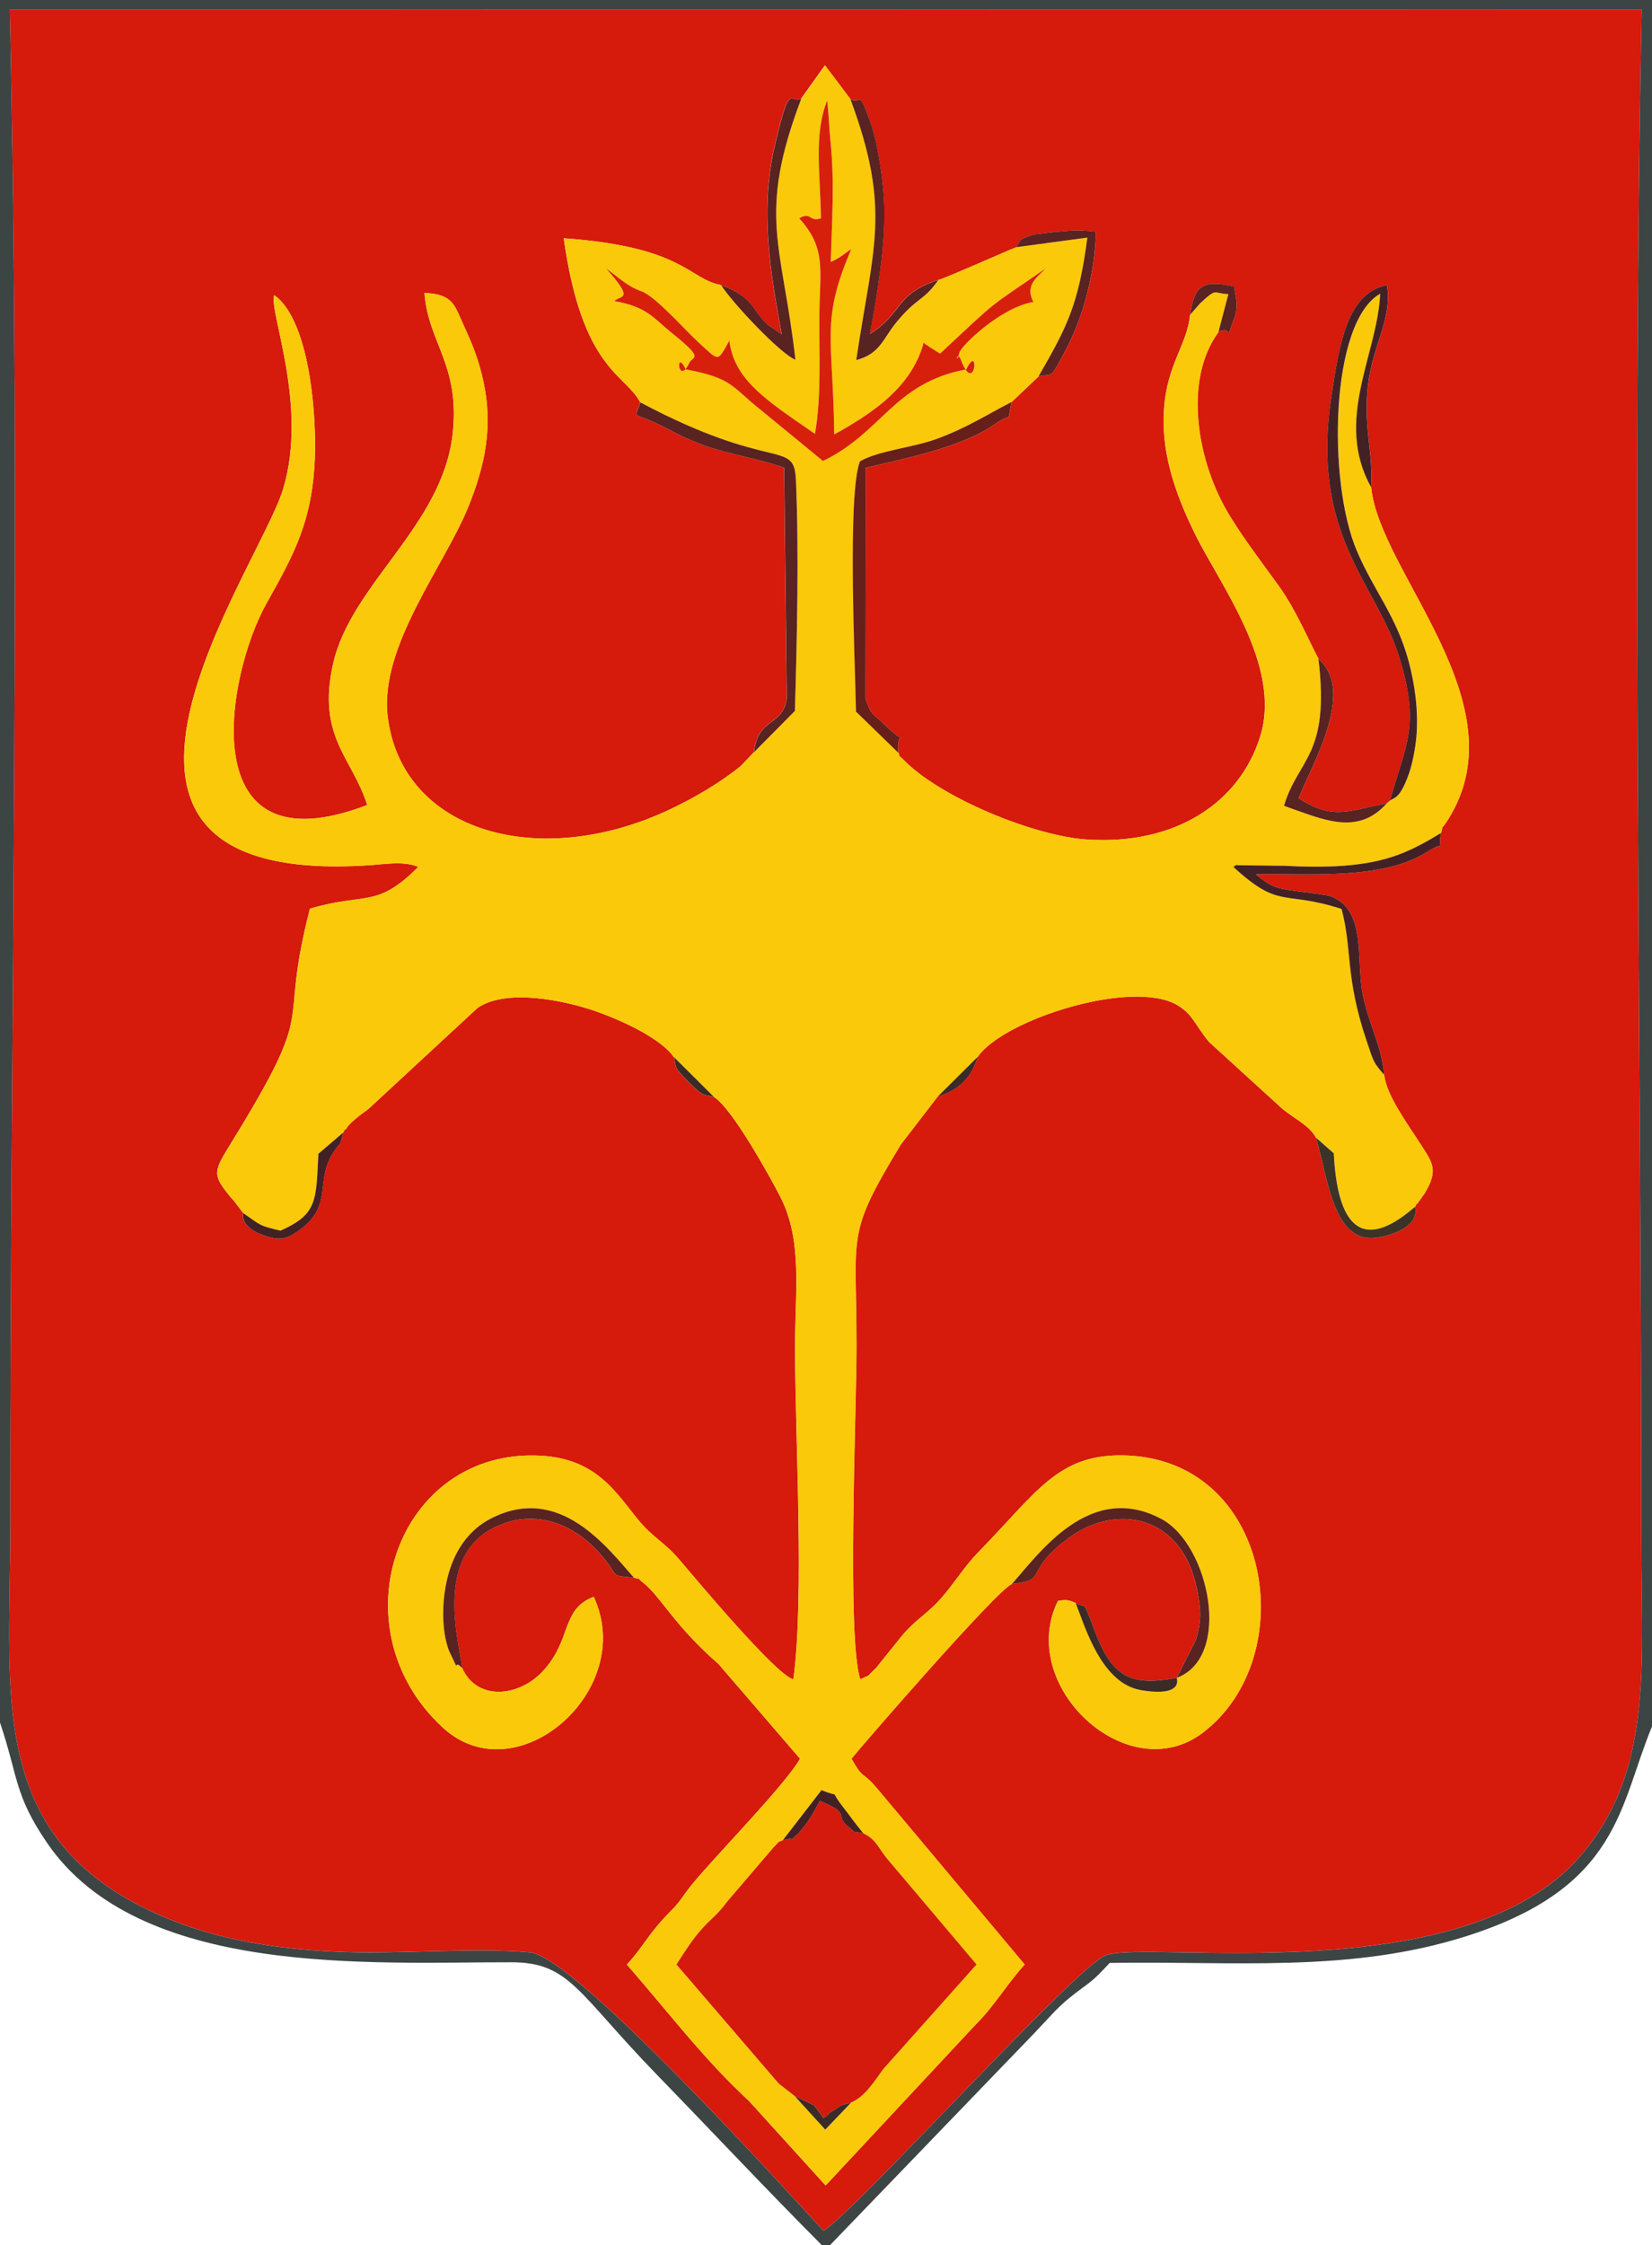
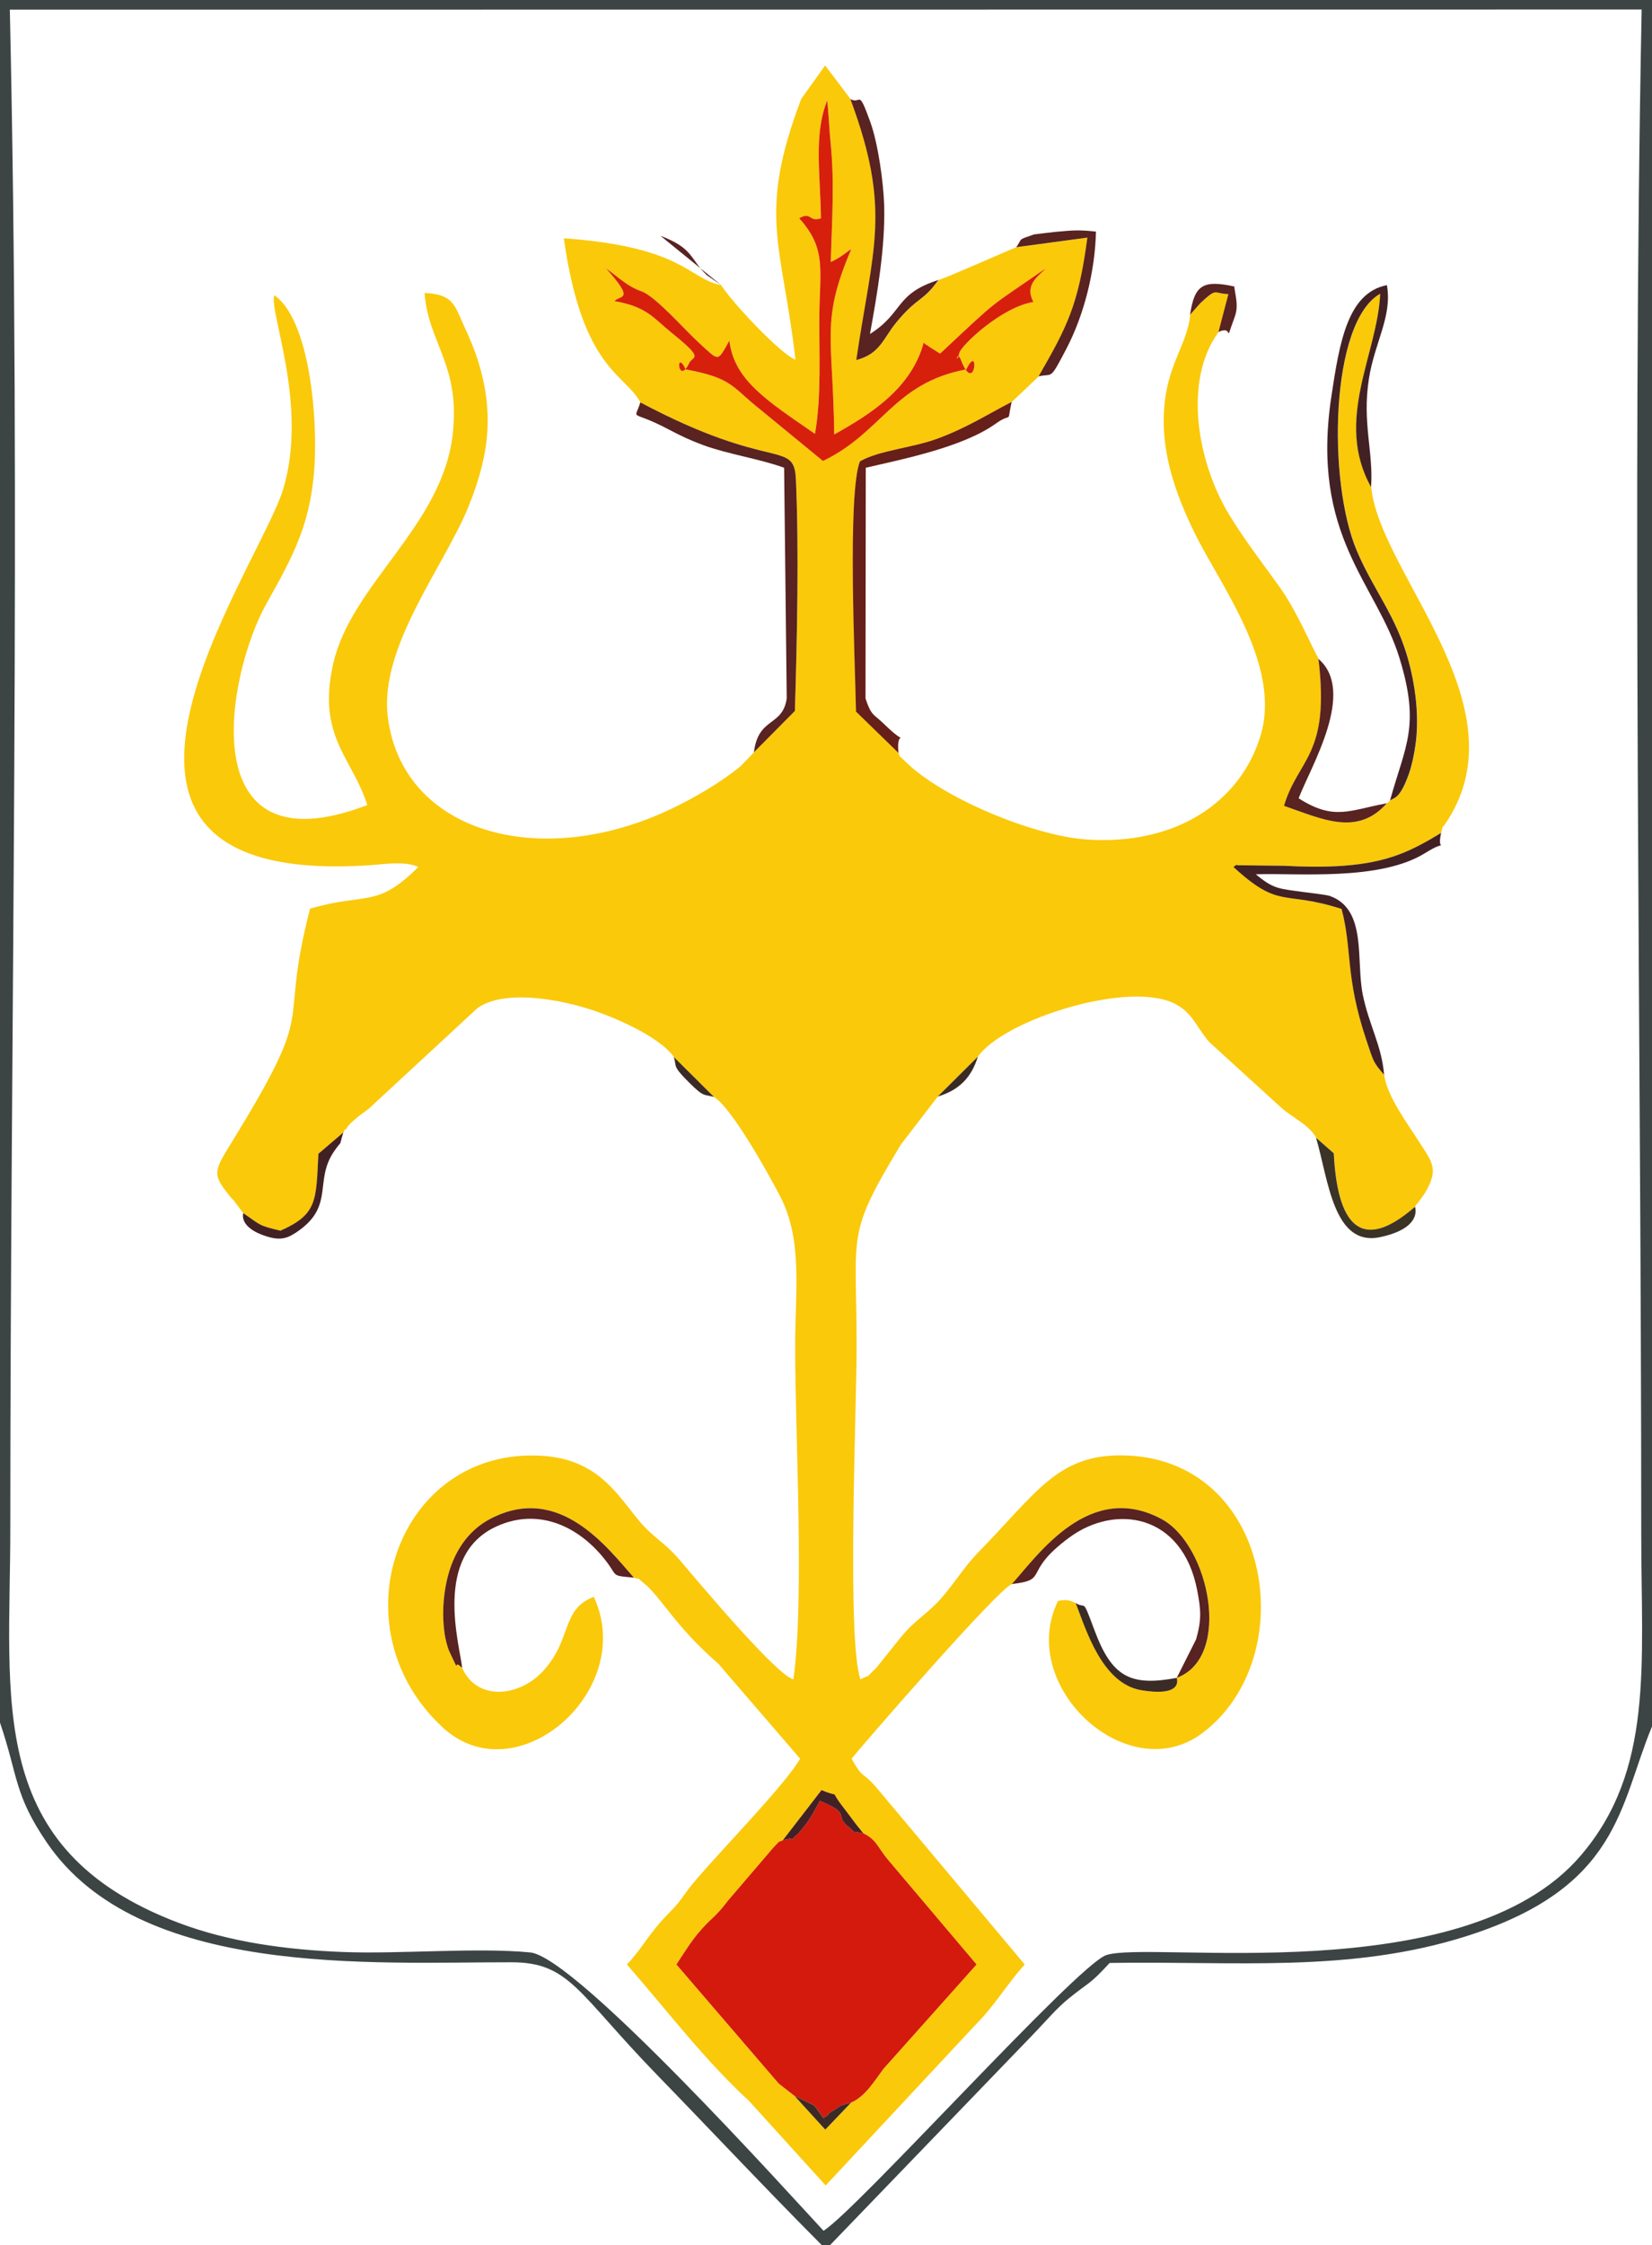
<svg xmlns="http://www.w3.org/2000/svg" xml:space="preserve" width="93.486mm" height="127mm" style="shape-rendering:geometricPrecision; text-rendering:geometricPrecision; image-rendering:optimizeQuality; fill-rule:evenodd; clip-rule:evenodd" viewBox="0 0 93.486 127">
  <defs>
    <style type="text/css">
   
    .fil9 {fill:#3A2B26}
    .fil8 {fill:#3B3326}
    .fil2 {fill:#3D4444}
    .fil5 {fill:#422125}
    .fil7 {fill:#582321}
    .fil6 {fill:#671F19}
    .fil3 {fill:#D31A0C}
    .fil0 {fill:#D61A0C}
    .fil4 {fill:#D7200C}
    .fil1 {fill:#FAC90A}
   
  </style>
  </defs>
  <g id="Layer_x0020_1">
    <g id="_218154832">
-       <path id="_213317976" class="fil0" d="M53.104 15.837c0.531,-0.156 3.808,-1.62 4.407,-1.854 0.381,-0.529 0.025,-0.381 1.006,-0.722 0.015,-0.005 1.034,-0.127 1.179,-0.14 1.011,-0.09 1.314,-0.133 2.325,-0.018 -0.046,2.217 -0.664,4.701 -1.68,6.638 -0.964,1.837 -0.735,1.356 -1.567,1.55l-1.525 1.445c-0.292,1.357 0.1,0.517 -0.901,1.231 -1.857,1.327 -5.217,1.998 -7.352,2.492l-0.015 13.053c0.334,1.004 0.434,0.847 1.057,1.452 1.581,1.538 0.647,-0.02 0.808,1.626 0.155,0.379 -0.187,-0.081 0.353,0.461 2.064,2.071 7.268,4.232 10.287,4.437 5.015,0.341 8.666,-2.077 9.83,-5.836 1.242,-4.009 -2.28,-8.557 -3.724,-11.51 -0.876,-1.793 -1.709,-3.932 -1.744,-6.143 -0.05,-3.203 1.316,-4.315 1.497,-6.191 0.25,-1.701 0.742,-1.981 2.5,-1.601 0.082,0.633 0.258,1.098 0.018,1.748 -0.631,1.707 0.019,0.388 -0.91,0.827 -2.019,2.745 -1.217,7.387 0.637,10.399 0.87,1.414 1.78,2.587 2.759,3.945 1.011,1.404 1.711,3.124 2.263,4.145 2.149,1.85 -0.423,6.07 -1.122,7.886 2.021,1.292 2.881,0.666 4.993,0.283l0.176 -0.148c0.866,-3.129 1.729,-4.186 0.541,-8.063 -1.301,-4.245 -5.057,-6.869 -3.855,-14.815 0.462,-3.056 0.915,-5.847 3.141,-6.285 0.316,1.756 -0.69,3.22 -1.014,5.275 -0.397,2.512 0.259,4.142 0.118,6.148 0.458,4.825 8.468,12.226 4.372,18.774 -0.517,0.827 -0.237,0.133 -0.413,0.791 -0.278,1.297 0.572,0.216 -0.889,1.131 -2.576,1.613 -7.264,1.124 -9.594,1.207 1,0.837 1.294,0.81 2.663,1 0.28,0.039 1.312,0.151 1.523,0.226 2.126,0.75 1.473,3.658 1.867,5.583 0.355,1.734 1.077,2.888 1.207,4.534 0.131,1.172 1.338,2.794 2.017,3.856 0.714,1.117 1.09,1.501 0.262,2.87l-0.406 0.565c-0.017,-0.049 -0.095,0.112 -0.127,0.177 -0,0.002 0.468,1.189 -1.957,1.711 -2.663,0.573 -2.937,-3.236 -3.641,-5.621 -0.425,-0.761 -1.334,-1.115 -2.004,-1.724l-4.06 -3.699c-0.79,-0.97 -0.923,-1.566 -1.788,-2.077 -2.549,-1.506 -9.833,0.812 -11.289,2.917 -0.366,1.19 -1.059,1.885 -2.272,2.257l-2.087 2.712c-3.137,5.191 -2.506,4.893 -2.506,11.457 0,3.526 -0.559,16.523 0.214,18.796 0.773,-0.387 0.147,0.052 0.879,-0.625l1.42 -1.768c0.85,-1.034 1.471,-1.267 2.323,-2.249 0.752,-0.867 1.266,-1.741 2.055,-2.548 3.29,-3.365 4.469,-5.513 8.125,-5.479 8.488,0.079 10.257,11.398 4.567,15.697 -4.23,3.197 -10.549,-2.644 -8.185,-7.464 0.478,-0.087 0.627,-0.05 1.006,0.12 0.618,0.384 0.34,-0.4 1.066,1.545 0.983,2.632 2.024,3.18 4.651,2.687l1.097 -2.181c0.314,-1.112 0.278,-1.648 0.061,-2.77 -0.836,-4.336 -4.634,-4.907 -7.233,-2.99 -2.722,2.007 -1.085,2.383 -3.255,2.635 -0.78,0.252 -8.629,9.302 -9.075,9.879 0.679,1.201 0.534,0.645 1.373,1.591l8.427 10.05c-0.945,1.03 -1.764,2.405 -2.758,3.38l-8.506 9.118 -4.342 -4.785c-2.487,-2.282 -4.579,-5.044 -6.906,-7.712 0.998,-1.074 1.179,-1.708 2.456,-2.993 0.645,-0.649 0.674,-0.855 1.261,-1.571 1.336,-1.627 5.243,-5.596 6.084,-7.078l-4.626 -5.371c-2.457,-2.126 -3.251,-3.783 -4.221,-4.561 -0.598,-0.479 0,-0.129 -0.556,-0.309 -1.453,-0.14 -0.785,-0.024 -1.819,-1.24 -1.491,-1.754 -3.684,-2.696 -5.957,-1.659 -3.626,1.655 -2.066,6.732 -1.943,8.01 0.84,1.885 3.21,1.63 4.549,0.2 1.685,-1.799 1.022,-3.511 2.896,-4.229 2.465,5.292 -4.376,11.252 -8.552,7.387 -6.126,-5.671 -2.544,-15.835 5.58,-15.366 3.149,0.182 4.246,2.109 5.483,3.614 0.861,1.046 1.458,1.241 2.322,2.249 0.909,1.06 5.509,6.579 6.465,6.784 0.633,-4.566 0.098,-13.729 0.098,-18.791 0,-3.21 0.437,-6.02 -0.838,-8.509 -0.526,-1.026 -2.712,-5.005 -3.751,-5.639 -0.598,-0.175 -0.539,0.054 -1.431,-0.838 -0.937,-0.936 -0.669,-0.85 -0.842,-1.423 -0.842,-1.2 -3.522,-2.325 -4.877,-2.741 -1.909,-0.586 -4.781,-1.053 -6.237,-0.031l-5.852 5.415c-0.5,0.486 -0.513,0.402 -0.979,0.795 -0.407,0.343 -0.311,0.276 -0.506,0.478 -0.028,0.029 -0.112,0.225 -0.131,0.173 -0.019,-0.051 -0.09,0.113 -0.122,0.177 -0.299,0.982 -0.002,0.31 -0.52,1.063 -1.131,1.644 -0.011,3.03 -1.939,4.446 -0.649,0.477 -1.049,0.627 -1.864,0.376 -1.632,-0.502 -1.338,-1.32 -1.339,-1.322l-0.543 -0.718c-0.043,-0.052 -0.124,-0.123 -0.168,-0.177 -0.991,-1.231 -1.014,-1.386 -0.087,-2.888 5.223,-8.457 2.679,-6.093 4.574,-13.441 3.212,-0.939 3.754,0.012 6.13,-2.361 -0.818,-0.354 -1.918,-0.149 -2.85,-0.09 -19.233,1.221 -6.171,-16.722 -4.796,-21.293 1.426,-4.737 -0.821,-10.032 -0.506,-10.959 1.889,1.329 2.38,6.268 2.3,9.053 -0.107,3.746 -1.244,5.709 -2.745,8.393 -2.284,4.084 -4.25,15.21 5.706,11.396 -0.833,-2.666 -2.867,-3.86 -1.926,-8.004 1.024,-4.507 6.172,-7.78 6.76,-12.968 0.445,-3.922 -1.391,-5.171 -1.592,-7.994 1.647,0.069 1.695,0.705 2.261,1.932 0.493,1.07 0.83,1.935 1.082,3.124 0.541,2.553 0.069,4.721 -0.854,7.016 -1.344,3.341 -5.053,7.925 -4.574,11.881 0.797,6.584 8.633,8.762 16.039,5.231 1.337,-0.637 2.818,-1.501 3.944,-2.427l0.739 -0.773c0.245,-2.023 1.619,-1.433 1.856,-3.046l-0.147 -13.053c-1.417,-0.512 -3.187,-0.766 -4.597,-1.286 -0.705,-0.26 -1.284,-0.535 -1.934,-0.879 -2.207,-1.168 -1.95,-0.421 -1.605,-1.532 -0.856,-1.622 -3.286,-1.834 -4.33,-9.281 6.827,0.486 7.064,2.316 8.898,2.644 1.881,0.708 1.653,1.298 2.62,2.223l0.809 0.562c-0.661,-3.609 -1.237,-7.05 -0.392,-10.657 0.877,-3.743 0.839,-2.376 1.504,-2.678 0.023,-0.035 1.271,-1.781 1.339,-1.875 0.346,0.457 1.346,1.772 1.44,1.908 0.634,0.322 0.417,-0.66 1.122,1.282 0.442,1.218 0.752,3.444 0.788,4.738 0.064,2.335 -0.387,4.965 -0.804,7.264 1.912,-1.21 1.387,-2.26 3.873,-3.056zm-6.503 110.346c1.809,-1.09 14.317,-14.993 15.988,-15.587 2.424,-0.861 20.248,2.076 26.856,-5.627 4.157,-4.846 3.432,-10.817 3.432,-18.187 0,-28.602 -0.531,-57.707 0.023,-86.246l-92.344 0.008c0.636,28.338 0.027,57.445 0.027,85.885 0,9.79 -1.471,18.175 9.534,22.34 2.853,1.08 6.082,1.521 9.272,1.645 3.286,0.128 7.543,-0.27 10.614,0.025 2.593,0.249 14.658,13.658 16.598,15.742z" />
      <path id="_107679848" class="fil1" d="M44.303 104.091l2.188 -2.832c1.2,0.503 0.351,-0.159 1.224,0.965 0.461,0.594 0.564,0.777 1.139,1.479 0.784,0.384 0.807,0.824 1.456,1.568l4.952 5.854 -5.263 5.899c-0.537,0.715 -1.016,1.547 -1.829,1.911l-1.466 1.531 -1.729 -1.898 -0.902 -0.702 -5.793 -6.74c0.345,-0.519 0.779,-1.231 1.228,-1.767 0.729,-0.871 0.961,-0.872 1.685,-1.839l2.59 -3.026c0.48,-0.478 0.124,-0.201 0.521,-0.401zm2.513 -98.411c0.08,0.816 0.111,1.612 0.192,2.422 0.223,2.219 0.072,4.434 0.005,6.715 0.622,-0.266 1.087,-0.732 1.151,-0.706 -1.74,4.082 -1.022,4.938 -0.958,10.464 2.139,-1.188 4.095,-2.51 4.91,-4.71 0.256,-0.692 0.029,-0.48 0.345,-0.339 0.025,0.011 0.111,0.083 0.14,0.1l0.595 0.378c3.473,-3.249 2.572,-2.461 5.98,-4.823 -0.441,0.472 -1.21,0.93 -0.7,1.9 -1.843,0.308 -4.082,2.47 -4.184,2.868 -0.215,0.838 -0.171,-0.255 0.103,0.453 0.787,2.034 1.048,-1.097 0.286,0.493 -4.111,0.762 -4.753,3.573 -8.114,5.181l-3.47 -2.849c-1.694,-1.325 -1.586,-1.829 -4.292,-2.332 -0.601,-1.245 -0.447,0.986 0.196,-0.362 0.201,-0.42 0.927,-0.162 -1.005,-1.714 -1.009,-0.811 -1.377,-1.468 -3.227,-1.786 0.32,-0.36 1.196,0.015 -0.48,-1.852 0.798,0.572 1.198,1.006 2.004,1.295 0.811,0.291 2.428,2.161 3.269,2.925 1.154,1.049 1.017,1.093 1.71,-0.13 0.272,2.235 2.117,3.388 4.843,5.271 0.37,-2.056 0.234,-4.586 0.249,-6.654 0.018,-2.642 0.415,-3.822 -1.141,-5.541 0.72,-0.404 0.525,0.233 1.231,0.001 -0.037,-2.553 -0.416,-4.773 0.359,-6.667zm-1.468 -0.105c-2.52,6.649 -1.076,8.204 -0.334,14.774 -0.849,-0.329 -3.583,-3.234 -4.208,-4.225 -1.835,-0.328 -2.072,-2.158 -8.898,-2.644 1.044,7.447 3.474,7.659 4.33,9.281 7.504,3.989 8.7,2.058 8.803,4.376 0.176,3.952 0.066,9.083 -0.058,13.079l-2.319 2.341 -0.739 0.773c-1.126,0.925 -2.607,1.789 -3.944,2.427 -7.406,3.531 -15.242,1.353 -16.039,-5.231 -0.479,-3.956 3.23,-8.54 4.574,-11.881 0.923,-2.295 1.395,-4.463 0.854,-7.016 -0.252,-1.19 -0.589,-2.055 -1.082,-3.124 -0.566,-1.228 -0.614,-1.863 -2.261,-1.932 0.201,2.822 2.036,4.072 1.592,7.994 -0.588,5.188 -5.736,8.461 -6.76,12.968 -0.942,4.144 1.092,5.338 1.926,8.004 -9.956,3.815 -7.99,-7.312 -5.706,-11.396 1.502,-2.684 2.638,-4.648 2.745,-8.393 0.08,-2.786 -0.412,-7.724 -2.3,-9.053 -0.316,0.926 1.931,6.221 0.506,10.959 -1.376,4.571 -14.437,22.514 4.796,21.293 0.932,-0.059 2.031,-0.264 2.85,0.09 -2.377,2.373 -2.919,1.423 -6.13,2.361 -1.894,7.349 0.65,4.985 -4.574,13.441 -0.928,1.502 -0.904,1.657 0.087,2.888 0.044,0.055 0.125,0.126 0.168,0.177l0.543 0.718c0.976,0.664 0.842,0.704 2.108,0.991 2.098,-0.935 2.007,-1.694 2.143,-4.349l1.411 -1.206c0.033,-0.064 0.103,-0.228 0.122,-0.177 0.019,0.051 0.103,-0.145 0.131,-0.173 0.195,-0.202 0.099,-0.135 0.506,-0.478 0.466,-0.393 0.479,-0.309 0.979,-0.795l5.852 -5.415c1.456,-1.022 4.328,-0.556 6.237,0.031 1.355,0.416 4.035,1.542 4.877,2.741l2.273 2.261c1.039,0.633 3.226,4.612 3.751,5.639 1.275,2.489 0.838,5.3 0.838,8.509 0,5.062 0.535,14.225 -0.098,18.791 -0.956,-0.205 -5.556,-5.724 -6.465,-6.784 -0.864,-1.008 -1.462,-1.202 -2.322,-2.249 -1.237,-1.504 -2.334,-3.432 -5.483,-3.614 -8.124,-0.469 -11.706,9.695 -5.58,15.366 4.175,3.865 11.017,-2.095 8.552,-7.387 -1.873,0.718 -1.211,2.43 -2.896,4.229 -1.339,1.43 -3.709,1.684 -4.549,-0.2 -0.593,-0.624 -0.019,0.568 -0.721,-0.929 -0.13,-0.277 -0.241,-0.778 -0.281,-1.069 -0.132,-0.954 -0.077,-1.966 0.113,-2.861 0.367,-1.726 1.25,-2.931 2.47,-3.574 3.916,-2.064 6.658,1.657 8.138,3.321 0.556,0.181 -0.041,-0.169 0.556,0.309 0.97,0.777 1.764,2.435 4.221,4.561l4.626 5.371c-0.841,1.482 -4.748,5.451 -6.084,7.078 -0.587,0.715 -0.616,0.921 -1.261,1.571 -1.277,1.285 -1.458,1.919 -2.456,2.993 2.327,2.668 4.419,5.43 6.906,7.712l4.342 4.785 8.506 -9.118c0.994,-0.974 1.813,-2.349 2.758,-3.38l-8.427 -10.05c-0.84,-0.946 -0.695,-0.39 -1.373,-1.591 0.447,-0.577 8.295,-9.627 9.075,-9.879 1.511,-1.687 4.407,-5.865 8.478,-3.672 2.702,1.456 4.006,7.816 0.852,8.978 -0.004,0.006 0.448,1.094 -1.992,0.699 -2.259,-0.365 -3.17,-3.524 -3.724,-4.931 -0.38,-0.17 -0.528,-0.207 -1.006,-0.12 -2.364,4.82 3.955,10.661 8.185,7.464 5.689,-4.299 3.921,-15.618 -4.567,-15.697 -3.656,-0.034 -4.835,2.114 -8.125,5.479 -0.789,0.807 -1.303,1.681 -2.055,2.548 -0.851,0.982 -1.473,1.215 -2.323,2.249l-1.42 1.768c-0.732,0.678 -0.106,0.238 -0.879,0.625 -0.774,-2.272 -0.214,-15.27 -0.214,-18.796 0,-6.564 -0.63,-6.266 2.506,-11.457l2.087 -2.712 2.272 -2.257c1.456,-2.105 8.739,-4.424 11.289,-2.917 0.865,0.511 0.998,1.107 1.788,2.077l4.06 3.699c0.669,0.609 1.578,0.962 2.004,1.724l1.005 0.884c0.198,3.913 1.46,5.749 4.593,3.026 0.032,-0.065 0.11,-0.225 0.127,-0.177l0.406 -0.565c0.829,-1.369 0.452,-1.753 -0.262,-2.87 -0.678,-1.062 -1.886,-2.684 -2.017,-3.856 -0.628,-0.738 -0.577,-0.69 -1.003,-1.958 -1.213,-3.609 -0.795,-5.149 -1.405,-7.423 -3.317,-1.074 -3.472,0.055 -6.125,-2.381 0.078,-0.033 0.198,-0.172 0.236,-0.093l2.628 0.029c1.095,0.061 2.34,0.08 3.416,-0.004 2.462,-0.192 3.748,-0.801 5.475,-1.852 0.176,-0.658 -0.105,0.036 0.413,-0.791 4.096,-6.548 -3.915,-13.949 -4.372,-18.774 -2.107,-3.787 0.373,-7.526 0.516,-10.935 -2.833,1.597 -2.991,10.621 -1.318,14.547 0.954,2.239 2.244,3.699 2.927,6.228 0.353,1.306 0.562,2.814 0.444,4.252 -0.054,0.656 -0.228,1.562 -0.421,2.11 -0.53,1.498 -0.852,1.343 -1.079,1.537l-0.176 0.148c-1.672,1.876 -3.631,0.904 -5.819,0.144 0.798,-2.689 2.613,-2.83 1.949,-8.313 -0.552,-1.02 -1.252,-2.741 -2.263,-4.145 -0.979,-1.358 -1.889,-2.531 -2.759,-3.945 -1.854,-3.012 -2.656,-7.654 -0.637,-10.399l0.561 -2.143c-0.876,-0.029 -0.607,-0.392 -1.581,0.505l-0.588 0.665c-0.181,1.876 -1.547,2.988 -1.497,6.191 0.034,2.211 0.867,4.35 1.744,6.143 1.444,2.954 4.966,7.501 3.724,11.51 -1.165,3.76 -4.816,6.178 -9.83,5.836 -3.019,-0.205 -8.223,-2.367 -10.287,-4.437 -0.54,-0.542 -0.198,-0.083 -0.353,-0.461l-2.402 -2.336c-0.054,-2.823 -0.493,-12.297 0.221,-14.154 1.089,-0.629 2.972,-0.763 4.384,-1.285 1.678,-0.621 2.782,-1.343 4.201,-2.079l1.525 -1.445c1.601,-2.79 2.256,-4.008 2.761,-7.849l-4.023 0.542c-0.599,0.234 -3.876,1.698 -4.407,1.854 -0.873,1.242 -1.194,0.947 -2.393,2.416 -0.751,0.92 -0.906,1.76 -2.255,2.115 0.942,-6.381 2.01,-8.464 -0.331,-14.759 -0.094,-0.136 -1.094,-1.451 -1.44,-1.908 -0.068,0.094 -1.315,1.84 -1.339,1.875z" />
      <path id="_213313896" class="fil2" d="M46.601 126.184c-1.94,-2.084 -14.006,-15.493 -16.598,-15.742 -3.071,-0.295 -7.329,0.103 -10.614,-0.025 -3.19,-0.124 -6.42,-0.566 -9.272,-1.645 -11.005,-4.165 -9.534,-12.551 -9.534,-22.34 0,-28.44 0.61,-57.547 -0.027,-85.885l92.344 -0.008c-0.554,28.539 -0.023,57.644 -0.023,86.246 0,7.37 0.726,13.341 -3.432,18.187 -6.607,7.703 -24.431,4.766 -26.856,5.627 -1.672,0.594 -14.179,14.497 -15.988,15.587zm-46.601 -28.744c1.041,3.071 0.788,4.056 2.653,6.791 5.216,7.65 18.33,6.758 26.296,6.768 3.291,0.004 3.732,1.734 8.216,6.351 3.187,3.282 6.175,6.473 9.342,9.65l0.464 0 11.577 -12.009c0.656,-0.68 1.24,-1.387 1.938,-1.95 1.263,-1.018 1.127,-0.728 2.309,-2.004 6.992,-0.122 13.594,0.592 20.235,-1.53 8.644,-2.762 8.602,-7.386 10.456,-11.845l0 -97.663 -93.486 0 0 97.439z" />
      <path id="_107679896" class="fil3" d="M44.303 104.091c-0.397,0.2 -0.041,-0.077 -0.521,0.401l-2.59 3.026c-0.724,0.967 -0.957,0.968 -1.685,1.839 -0.448,0.536 -0.883,1.248 -1.228,1.767l5.793 6.74 0.902 0.702 1.062 0.508c0.175,0.151 0.406,0.542 0.56,0.735 0.629,-0.389 -0.032,-0.065 0.514,-0.394 0.724,-0.436 0.146,-0.214 1.06,-0.482 0.814,-0.364 1.292,-1.196 1.829,-1.911l5.263 -5.899 -4.952 -5.854c-0.648,-0.744 -0.672,-1.184 -1.456,-1.568 -1.388,-0.301 0.01,0.305 -0.834,-0.365 -0.871,-0.691 0.24,-0.689 -1.62,-1.468 -0.219,0.391 -0.442,0.84 -0.748,1.263 -0.051,0.071 -0.458,0.572 -0.495,0.603 -0.834,0.684 0.509,0.023 -0.853,0.355z" />
      <path id="_213320640" class="fil4" d="M47.012 14.818c0.067,-2.281 0.217,-4.496 -0.005,-6.715 -0.081,-0.81 -0.112,-1.606 -0.192,-2.422 -0.775,1.894 -0.396,4.114 -0.359,6.667 -0.707,0.233 -0.512,-0.405 -1.231,-0.001 1.556,1.719 1.16,2.9 1.141,5.541 -0.015,2.067 0.121,4.597 -0.249,6.654 -2.726,-1.883 -4.571,-3.036 -4.843,-5.271 -0.693,1.223 -0.556,1.18 -1.71,0.13 -0.841,-0.765 -2.458,-2.635 -3.269,-2.925 -0.807,-0.289 -1.206,-0.723 -2.004,-1.295 1.676,1.867 0.8,1.492 0.48,1.852 1.85,0.318 2.218,0.975 3.227,1.786 1.931,1.553 1.205,1.294 1.005,1.714 -0.643,1.348 -0.797,-0.883 -0.196,0.362 2.705,0.503 2.597,1.007 4.292,2.332l3.47 2.849c3.361,-1.607 4.003,-4.418 8.114,-5.181 0.762,-1.59 0.501,1.541 -0.286,-0.493 -0.274,-0.708 -0.318,0.384 -0.103,-0.453 0.102,-0.398 2.341,-2.561 4.184,-2.868 -0.511,-0.969 0.259,-1.428 0.7,-1.9 -3.407,2.362 -2.507,1.574 -5.98,4.823l-0.595 -0.378c-0.028,-0.017 -0.115,-0.089 -0.14,-0.1 -0.316,-0.141 -0.089,-0.353 -0.345,0.339 -0.815,2.2 -2.771,3.522 -4.91,4.71 -0.064,-5.526 -0.783,-6.382 0.958,-10.464 -0.063,-0.025 -0.528,0.44 -1.151,0.706z" />
      <path id="_213320496" class="fil5" d="M78.657 45.291c0.228,-0.194 0.549,-0.039 1.079,-1.537 0.194,-0.548 0.367,-1.454 0.421,-2.11 0.118,-1.437 -0.091,-2.945 -0.444,-4.252 -0.683,-2.528 -1.973,-3.989 -2.927,-6.228 -1.673,-3.926 -1.515,-12.95 1.318,-14.547 -0.144,3.408 -2.624,7.148 -0.516,10.935 0.141,-2.006 -0.515,-3.636 -0.118,-6.148 0.325,-2.054 1.33,-3.518 1.014,-5.275 -2.225,0.437 -2.679,3.229 -3.141,6.285 -1.202,7.946 2.555,10.569 3.855,14.815 1.188,3.876 0.325,4.934 -0.541,8.063z" />
      <path id="_218158264" class="fil6" d="M50.844 42.589c-0.161,-1.645 0.773,-0.088 -0.808,-1.626 -0.622,-0.606 -0.723,-0.448 -1.057,-1.452l0.015 -13.053c2.135,-0.494 5.495,-1.165 7.352,-2.492 1.001,-0.715 0.609,0.125 0.901,-1.231 -1.419,0.736 -2.523,1.458 -4.201,2.079 -1.412,0.523 -3.296,0.656 -4.384,1.285 -0.714,1.857 -0.276,11.331 -0.221,14.154l2.402 2.336z" />
      <path id="_218158312" class="fil7" d="M42.663 42.557l2.319 -2.341c0.123,-3.996 0.234,-9.127 0.058,-13.079 -0.103,-2.318 -1.298,-0.387 -8.803,-4.376 -0.345,1.111 -0.602,0.364 1.605,1.532 0.649,0.344 1.229,0.619 1.934,0.879 1.41,0.52 3.18,0.774 4.597,1.286l0.147 13.053c-0.237,1.614 -1.611,1.023 -1.856,3.046z" />
      <path id="_218158288" class="fil5" d="M78.326 60.798c-0.131,-1.646 -0.852,-2.8 -1.207,-4.534 -0.394,-1.926 0.259,-4.834 -1.867,-5.583 -0.211,-0.074 -1.244,-0.187 -1.523,-0.226 -1.369,-0.19 -1.662,-0.163 -2.663,-1 2.329,-0.084 7.017,0.406 9.594,-1.207 1.461,-0.915 0.611,0.166 0.889,-1.131 -1.727,1.051 -3.013,1.66 -5.475,1.852 -1.077,0.084 -2.321,0.064 -3.416,0.004l-2.628 -0.029c-0.038,-0.078 -0.158,0.061 -0.236,0.093 2.653,2.437 2.808,1.307 6.125,2.381 0.61,2.275 0.192,3.814 1.405,7.423 0.426,1.268 0.375,1.22 1.003,1.958z" />
-       <path id="_218158600" class="fil7" d="M40.805 16.125c0.625,0.991 3.359,3.897 4.208,4.225 -0.742,-6.571 -2.186,-8.126 0.334,-14.774 -0.665,0.302 -0.628,-1.065 -1.504,2.678 -0.845,3.607 -0.269,7.047 0.392,10.657l-0.809 -0.562c-0.967,-0.925 -0.739,-1.515 -2.62,-2.223z" />
+       <path id="_218158600" class="fil7" d="M40.805 16.125l-0.809 -0.562c-0.967,-0.925 -0.739,-1.515 -2.62,-2.223z" />
      <path id="_218158144" class="fil7" d="M53.104 15.837c-2.485,0.796 -1.96,1.846 -3.873,3.056 0.417,-2.299 0.869,-4.93 0.804,-7.264 -0.036,-1.293 -0.345,-3.52 -0.788,-4.738 -0.705,-1.942 -0.488,-0.96 -1.122,-1.282 2.341,6.295 1.273,8.378 0.331,14.759 1.349,-0.355 1.504,-1.194 2.255,-2.115 1.199,-1.469 1.519,-1.174 2.393,-2.416z" />
      <path id="_218158024" class="fil7" d="M57.261 89.604c2.17,-0.252 0.533,-0.628 3.255,-2.635 2.599,-1.917 6.398,-1.345 7.233,2.99 0.216,1.122 0.252,1.658 -0.061,2.77l-1.097 2.181c3.155,-1.162 1.851,-7.522 -0.852,-8.978 -4.071,-2.193 -6.967,1.985 -8.478,3.672z" />
      <path id="_218157904" class="fil7" d="M26.154 94.354c-0.123,-1.278 -1.683,-6.355 1.943,-8.01 2.273,-1.038 4.465,-0.095 5.957,1.659 1.034,1.216 0.366,1.1 1.819,1.24 -1.48,-1.664 -4.221,-5.385 -8.138,-3.321 -1.22,0.643 -2.103,1.848 -2.47,3.574 -0.19,0.895 -0.245,1.907 -0.113,2.861 0.04,0.291 0.151,0.792 0.281,1.069 0.702,1.497 0.128,0.305 0.721,0.929z" />
      <path id="_218158744" class="fil7" d="M78.482 45.439c-2.112,0.383 -2.972,1.008 -4.993,-0.283 0.699,-1.816 3.272,-6.036 1.122,-7.886 0.664,5.483 -1.151,5.624 -1.949,8.313 2.188,0.76 4.148,1.732 5.819,-0.144z" />
      <path id="_218158864" class="fil7" d="M57.511 13.983l4.023 -0.542c-0.504,3.841 -1.16,5.059 -2.761,7.849 0.833,-0.194 0.604,0.288 1.567,-1.55 1.016,-1.937 1.633,-4.421 1.68,-6.638 -1.012,-0.114 -1.314,-0.071 -2.325,0.018 -0.144,0.013 -1.164,0.135 -1.179,0.14 -0.981,0.341 -0.625,0.194 -1.006,0.722z" />
      <path id="_218158984" class="fil8" d="M80.072 68.266c-3.132,2.722 -4.395,0.887 -4.593,-3.026l-1.005 -0.884c0.703,2.385 0.978,6.194 3.641,5.621 2.425,-0.522 1.957,-1.709 1.957,-1.711z" />
      <path id="_218159128" class="fil5" d="M13.767 68.622c0.001,0.002 -0.293,0.82 1.339,1.322 0.814,0.251 1.215,0.101 1.864,-0.376 1.928,-1.417 0.808,-2.802 1.939,-4.446 0.518,-0.753 0.221,-0.081 0.52,-1.063l-1.411 1.206c-0.136,2.655 -0.045,3.414 -2.143,4.349 -1.266,-0.288 -1.131,-0.327 -2.108,-0.991z" />
      <path id="_218159248" class="fil9" d="M66.59 94.911c-2.627,0.493 -3.668,-0.055 -4.651,-2.687 -0.726,-1.945 -0.448,-1.161 -1.066,-1.545 0.554,1.407 1.465,4.566 3.724,4.931 2.441,0.395 1.988,-0.693 1.992,-0.699z" />
      <path id="_218159392" class="fil7" d="M67.345 17.807l0.588 -0.665c0.974,-0.897 0.706,-0.534 1.581,-0.505l-0.561 2.143c0.929,-0.439 0.279,0.88 0.91,-0.827 0.24,-0.65 0.064,-1.115 -0.018,-1.748 -1.758,-0.379 -2.25,-0.099 -2.5,1.601z" />
      <path id="_218159512" class="fil5" d="M44.303 104.091c1.363,-0.332 0.02,0.329 0.853,-0.355 0.038,-0.031 0.444,-0.532 0.495,-0.603 0.305,-0.423 0.528,-0.872 0.748,-1.263 1.86,0.778 0.749,0.776 1.62,1.468 0.844,0.67 -0.554,0.064 0.834,0.365 -0.575,-0.702 -0.677,-0.885 -1.139,-1.479 -0.873,-1.124 -0.025,-0.462 -1.224,-0.965l-2.188 2.832z" />
      <path id="_218154472" class="fil9" d="M48.168 118.934c-0.914,0.268 -0.336,0.046 -1.06,0.482 -0.546,0.329 0.116,0.004 -0.514,0.394 -0.153,-0.192 -0.385,-0.584 -0.56,-0.735l-1.062 -0.508 1.729 1.898 1.466 -1.531z" />
      <path id="_218154592" class="fil9" d="M40.406 62.052l-2.273 -2.261c0.172,0.573 -0.095,0.487 0.842,1.423 0.892,0.892 0.833,0.663 1.431,0.838z" />
      <path id="_218154712" class="fil9" d="M53.063 62.031c1.213,-0.372 1.906,-1.067 2.272,-2.257l-2.272 2.257z" />
    </g>
  </g>
</svg>